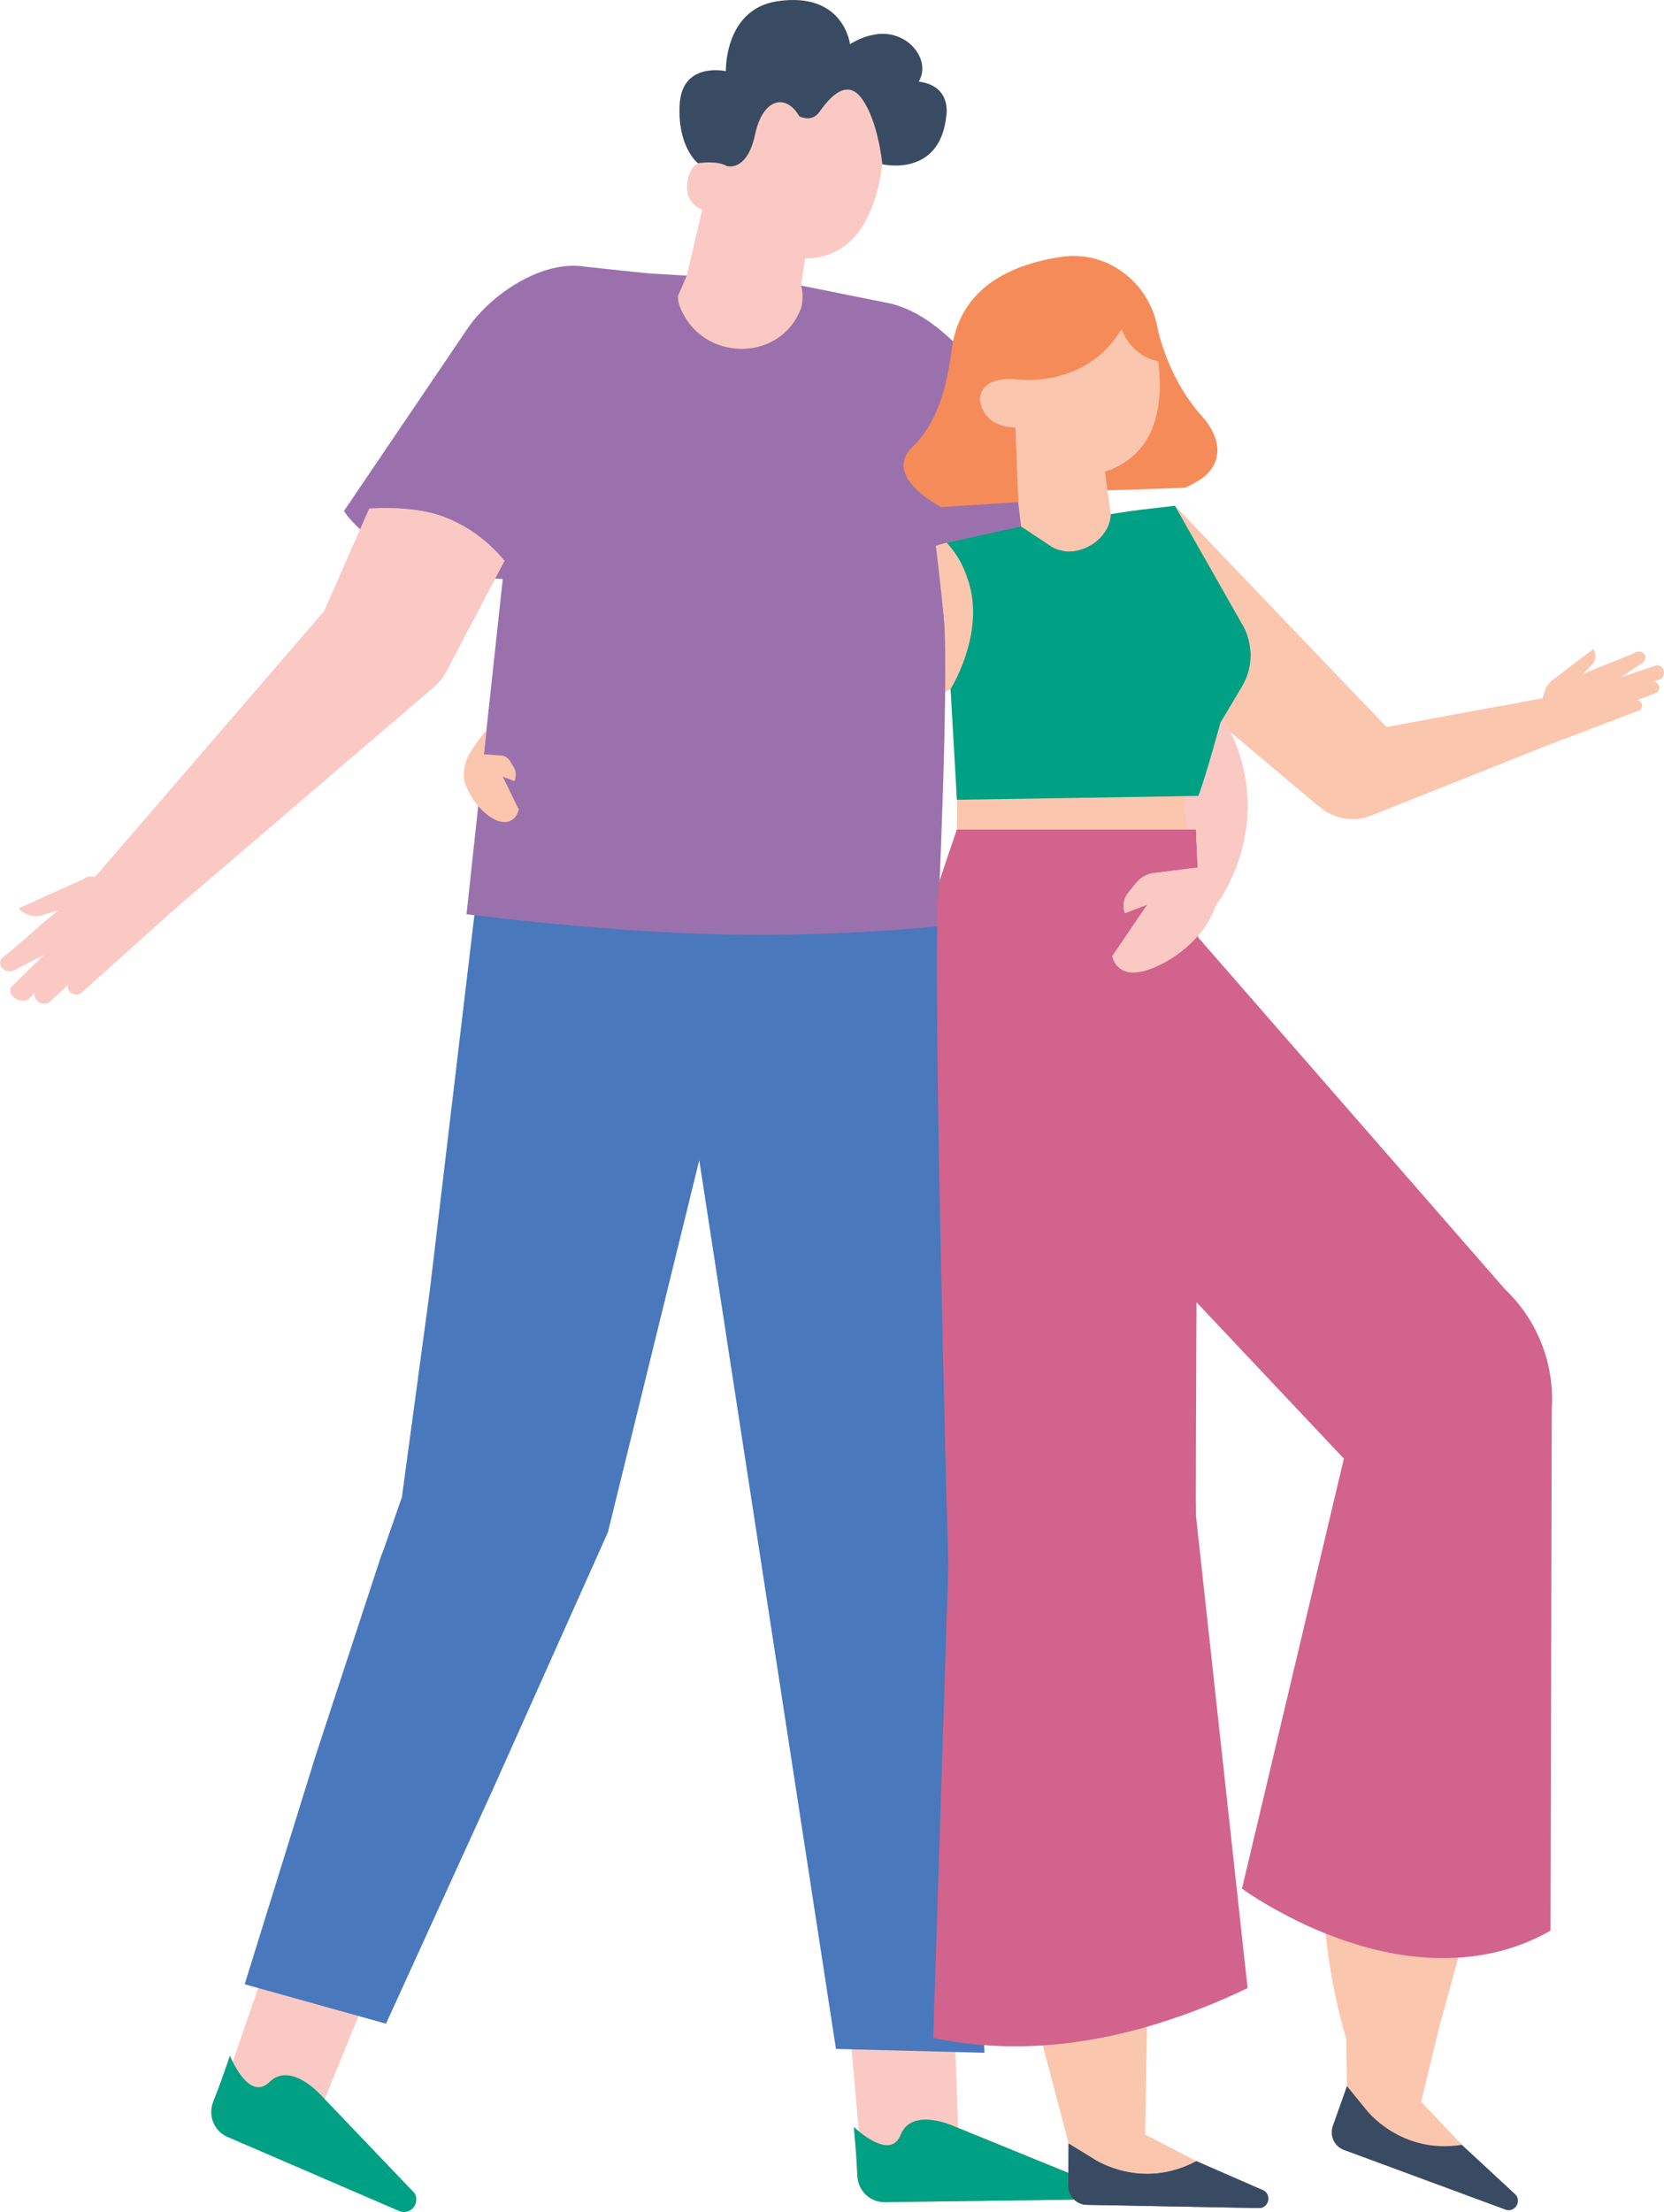
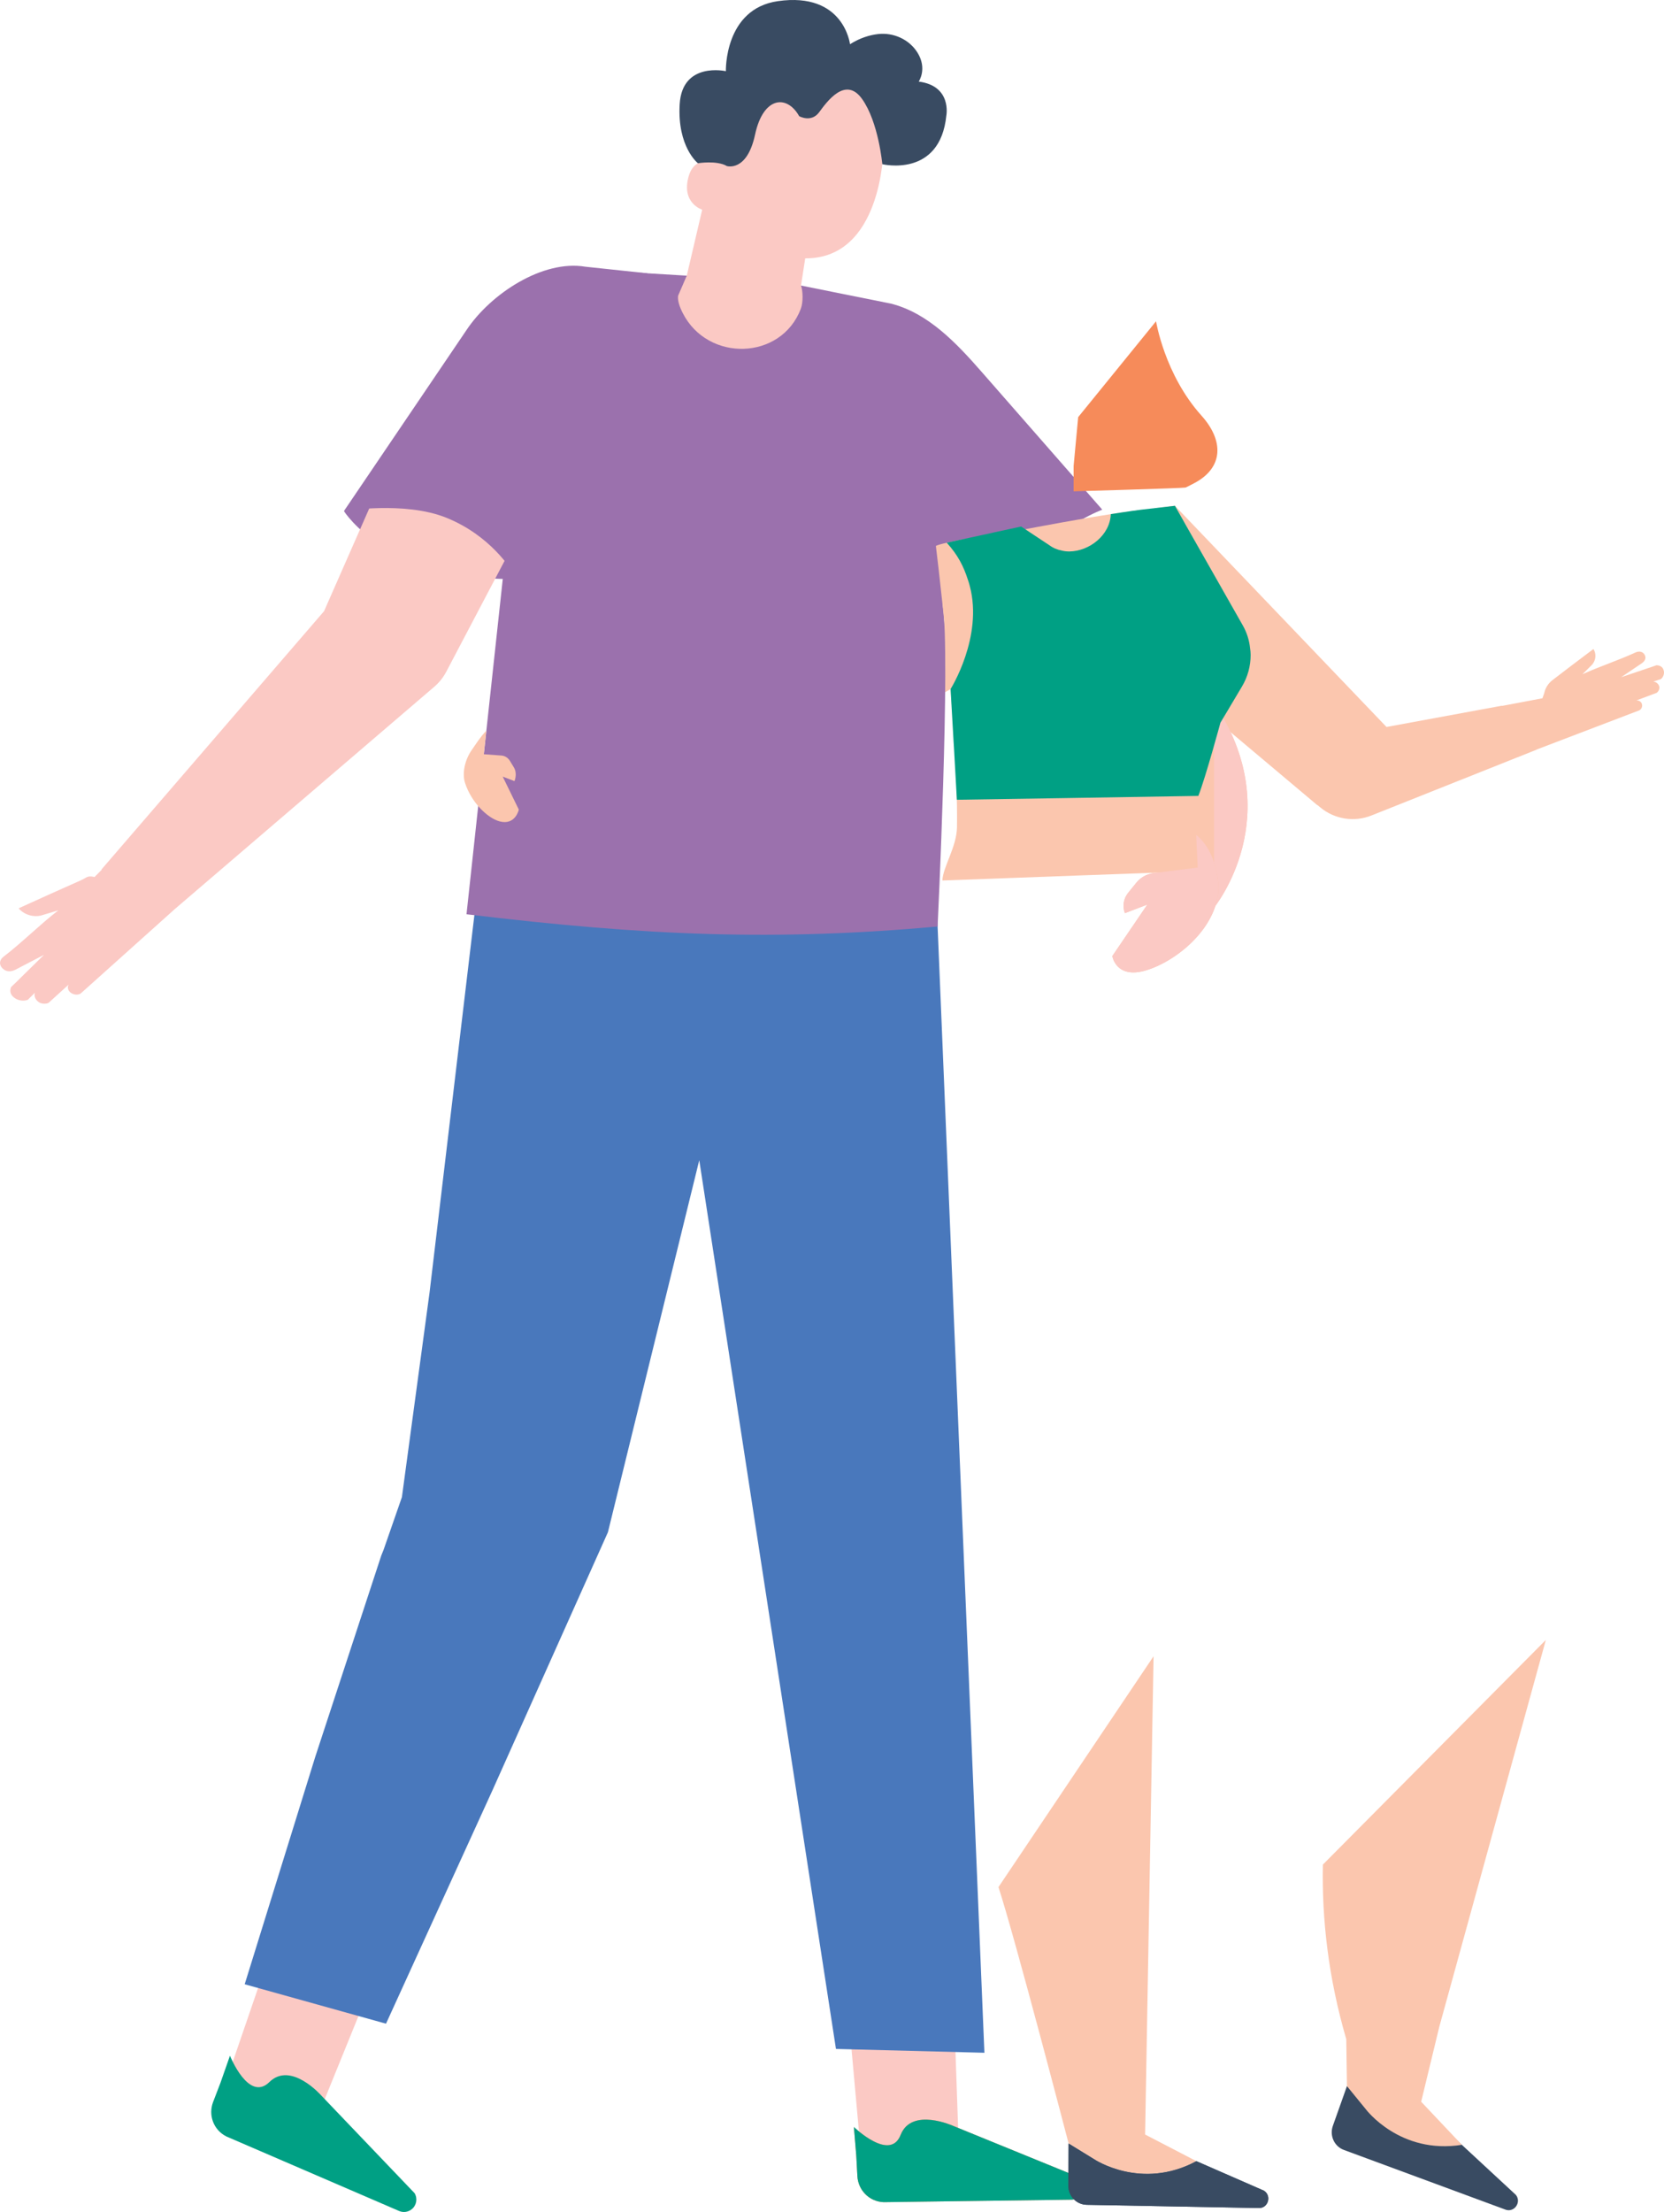
<svg xmlns="http://www.w3.org/2000/svg" id="_Layer_" data-name="&amp;lt;Layer&amp;gt;" viewBox="0 0 401.095 532.976">
  <defs>
    <style> .cls-1 { fill: #d2638d; } .cls-2 { fill: #fbc9c4; } .cls-3 { fill: #4978bc; } .cls-4 { fill: #394b62; } .cls-5 { fill: #9b71ad; } .cls-6 { fill: #fbc6ae; } .cls-7 { fill: #f68b5a; } .cls-8 { fill: #00a084; } </style>
  </defs>
  <g>
    <polygon class="cls-2" points="229.958 484.224 204.495 485.365 207.288 516.326 231.158 518.764 229.958 484.224" />
    <path class="cls-6" d="M400.993,161.438c-.232-.765-.878-1.128-1.713-1.149-.892.335-1.81.622-2.691.919l-5.818,1.966,4.984-3.368c.747-.54,1.104-1.21.686-2.026-.429-.778-1.284-.951-2.138-.606-4.213,1.949-8.628,3.354-12.878,5.293l2.028-2.007c.471-.409.825-.973.993-1.588.24-.884.088-1.792-.361-2.493l-4.987,3.761-4.901,3.743c-1.017.797-1.714,1.886-1.975,3.136l-.431,1.226-9.736,1.843-.039-.049-27.81,5.124-51-53.29s-14.482,1.162-39.753,9.833l58.697,49.363h0s.069.058.069.058l15.326,12.889.041-.026.629.526c3.44,2.879,8.182,3.639,12.349,1.979l39.828-15.865-.018-.023,24.769-9.452c.514-.273.757-.867.658-1.389-.104-.647-.711-1.061-1.37-.992,1.651-.624,3.253-1.219,4.904-1.843.037.01.711-.55.648-1.351-.093-.686-.686-1.301-1.473-1.351.616-.204,1.232-.408,1.847-.612.625-.531.903-1.405.634-2.18Z" />
    <polygon class="cls-6" points="229.126 166.028 227.824 166.78 227.596 149.567 230.467 156.842 229.126 166.028" />
    <g>
      <path class="cls-6" d="M292.646,218.667s18.167-22.168,0-49.302l-21.015,24.651,21.015,24.651Z" />
-       <path class="cls-2" d="M292.646,218.667s18.167-22.168,0-49.302l-21.015,24.651,21.015,24.651Z" />
+       <path class="cls-2" d="M292.646,218.667s18.167-22.168,0-49.302Z" />
    </g>
    <g>
      <path class="cls-4" d="M324.672,502.648l-3.396,9.566c-.84,2.365.341,4.952,2.65,5.805l38.956,14.387c2.115.781,3.928-1.787,2.508-3.554l-20.045-18.569-20.673-7.635Z" />
      <path class="cls-6" d="M346.94,488.314s0,0,0,0l25.675-93.178-53.746,54.134c-.261,13.07,1.294,27.205,5.64,42.069l.164,11.309,4.574,5.601s8.186,10.916,23.121,8.539l-9.806-10.38,4.379-18.094Z" />
    </g>
    <g>
      <path class="cls-7" d="M260.916,528.381c-.522,1-1.515,1.614-2.623,1.619l-44.947.602-.387.002c-1.69-.075-3.299-.787-4.469-2.028-1.086-1.131-1.73-2.651-1.82-4.201l-.273-5.011-.572-6.87s8.703,8.451,11.266,1.917c2.654-6.765,12.727-2.155,12.727-2.155l30.166,12.309c1.223.88,1.618,2.513.932,3.817Z" />
      <path class="cls-8" d="M260.916,528.381c-.522,1-1.515,1.614-2.623,1.619l-44.947.602-.387.002c-1.69-.075-3.299-.787-4.469-2.028-1.086-1.131-1.73-2.651-1.82-4.201l-.273-5.011-.572-6.87s8.703,8.451,11.266,1.917c2.654-6.765,12.727-2.155,12.727-2.155l30.166,12.309c1.223.88,1.618,2.513.932,3.817Z" />
    </g>
    <g>
      <polygon class="cls-2" points="65.294 470.013 56.739 494.939 55.202 499.416 55.202 499.416 55.202 499.416 75.997 511.387 89.003 479.368 65.294 470.013" />
      <path class="cls-8" d="M99.235,532.316c-.884.7-2.042.855-3.056.407l-41.276-17.802-.354-.157c-1.512-.758-2.69-2.066-3.251-3.676-.529-1.475-.497-3.126.053-4.578l1.797-4.686,2.282-6.505s4.495,11.268,9.502,6.35c5.185-5.092,12.498,3.229,12.498,3.229l22.511,23.553c.757,1.303.452,2.955-.707,3.865Z" />
    </g>
    <path class="cls-3" d="M237.283,494.608l-11.423-274.829s-23.957-2.936-45.422-7.361l-.264.98.441-4.046c-18.289,2.293-41.468,3.35-64.879-.543l-12.194,102.613-6.663,49.296-4.436,12.751-.528,1.296-15.918,48.514-17.017,54.823,34.064,9.5,25.658-56.231,27.831-62.18,22.017-89.643,32.952,214.137,35.78.923Z" />
    <path class="cls-5" d="M137.409,64.26c6.528,1.246,49.311,3.267,49.311,3.267l28.054,5.635c8.956,2.268,15.76,9.493,21.935,16.544,9.66,11.03,19.319,22.06,28.979,33.09-3.541,1.44-10.783,4.946-16.89,12.593-7.037,8.811-8.5,18.025-8.889,21.814l-12.684-11.527c1.933,12.126-1.222,77.568-1.222,77.568-38.806,3.486-69.718,2.322-113.555-2.956l9.492-87.732,15.469-68.294Z" />
    <g>
      <path class="cls-5" d="M82.901,123.14c37.641-10.121,41.753,16.331,41.753,16.331-31.051.846-41.753-16.331-41.753-16.331Z" />
      <path class="cls-2" d="M90.816,118.386l-12.704,28.874-53.642,62.224.064.059-1.741,1.768c-1.831-.414-1.818.158-3.386.836l-7.427,3.314-7.492,3.398c.745.889,1.914,1.568,3.235,1.798.919.16,1.857.086,2.638-.206l3.7-1.114c-4.655,3.607-8.659,7.698-13.31,11.258-.874.75-1.041,1.792-.181,2.701.917.92,2.002.903,3.092.38l6.954-3.616-5.431,5.325c-.821.807-1.647,1.66-2.525,2.457-.365.934-.174,1.852.761,2.537.932.732,2.257.915,3.278.523.569-.566,1.138-1.132,1.707-1.698-.304.897.257,1.897,1.15,2.385,1.066.518,2.148.089,2.152.042,1.631-1.473,3.202-2.91,4.833-4.384-.405.689-.127,1.593.709,2.071.667.401,1.594.468,2.209.052l22.695-20.348,62.528-53.551c1.183-1.013,2.163-2.241,2.888-3.62l17.488-33.245-34.238-10.222Z" />
      <path class="cls-5" d="M82.901,123.14l29.609-43.709c5.793-8.653,18.308-16.896,28.577-15.169l14.977,1.59-31.411,73.619c-1.511-2.574-6.594-10.477-17.028-14.709-10.057-4.08-24.725-1.622-24.725-1.622Z" />
    </g>
    <g>
      <path class="cls-2" d="M212.838,16.96l-12.801-2.088-18.967.978-5.892,24.154s-7.306-4.042-9.174,2.456c-1.868,6.498,3.252,8.065,3.252,8.065l-3.714,15.894-2.091,4.826c-.16,1.111.296,2.577,1.135,4.219,6.053,11.845,23.691,11.381,28.436-1.046.622-1.629.504-4.387.055-5.615l1.014-6.556c18.422.138,18.825-25.848,18.825-25.848l-.078-19.44Z" />
      <path class="cls-4" d="M212.676,39.565s13.896,3.37,15.432-11.722c0,0,1.386-7.146-6.656-8.184,0,0,2.113-3.071-.283-6.951-1.983-3.211-5.797-4.935-9.546-4.497-1.954.229-4.286.894-6.735,2.444,0,0-1.446-12.652-17.372-10.382-12.983,1.85-12.55,16.879-12.55,16.879,0,0-10.518-2.387-11.132,7.941-.613,10.328,4.399,14.239,4.399,14.239,0,0,4.557-.743,6.945.672,0,0,4.867,1.558,6.828-7.587,1.961-9.146,7.66-9.704,10.63-4.425,0,0,2.903,1.658,4.83-.967,1.927-2.625,6.364-8.739,10.334-3.173,3.971,5.566,4.875,15.713,4.875,15.713Z" />
    </g>
    <path class="cls-7" d="M278.656,77.41s2.057,12.845,10.943,22.723c5.419,6.024,5.38,12.575-1.804,16.322-1.163.606-1.917.988-2.026,1.018-.606.163-26.982.914-26.982.914v-6.087l1.099-11.792,18.77-23.096Z" />
-     <path class="cls-6" d="M276.193,74.675s12.233,31.642-9.868,38.999l1.424,10.203s-15.227,8.765-21.608,2.99l-2.896-23.806s-9.395-1.524-7.353-9.046c2.042-7.522,9.564-3.062,9.564-3.062l2.006-13.264,28.731-3.013Z" />
-     <path class="cls-7" d="M245.249,91.43s16.435,2.327,25.1-12.129c0,0,2.127,6.649,9.286,7.847l-.338-5.682c-.702-11.819-11.07-21.052-22.828-19.66-.665.079-1.345.179-2.042.301-16.725,2.941-23.589,11.609-24.995,21.903-.934,6.836-2.608,17.083-9.492,23.676-7.448,7.134,6.832,14.482,7.001,14.497l18.529-1.207-.713-18.01s-7.484.486-8.524-6.609c0,0-.562-5.823,9.015-4.928Z" />
    <g>
      <path class="cls-6" d="M276.02,514.308l2.04-115.236-37.386,55.617c4.032,12.37,16.909,61.792,16.909,61.792l6.162,3.785s11.321,7.617,24.643.46l-12.368-6.419Z" />
      <g>
        <path class="cls-4" d="M304.653,527.836l-16.269-7.111.003.002c-13.322,7.156-24.643-.46-24.643-.46l-6.162-3.785-.062,10.15c-.015,2.51,1.951,4.565,4.411,4.611l41.521.775c2.254.042,3.121-2.98,1.2-4.181Z" />
        <path class="cls-4" d="M304.653,527.836l-16.269-7.111.003.002c-13.322,7.156-24.643-.46-24.643-.46l-6.162-3.785-.062,10.15c-.015,2.51,1.951,4.565,4.411,4.611l41.521.775c2.254.042,3.121-2.98,1.2-4.181Z" />
      </g>
    </g>
    <path class="cls-6" d="M225.586,131.538c1.323-.789,13.88-3.006,16.543-3.039l1-.013,26.444-4.632,13.634-1.98c5.216,9.136,11.061,20.637,13.426,34.037.871,4.936.162,10.014-1.829,14.614-2.203,5.089-8.144,12.012-9.255,21.278-.64,5.332,2.458,12.036,3.314,18.085l-61.709,2.263c.123-3.272,3.45-8.06,3.52-12.85.367-25.229-5.452-70.493-5.087-67.764Z" />
    <path class="cls-6" d="M277.127,122.755l.12,1.84c.486,7.456-4.964,13.981-12.386,14.832l-9.782,1.122c-7.539.864-14.309-4.083-15.381-11.595,0,0,30.424-6.043,37.43-6.198Z" />
    <path class="cls-6" d="M117.235,176.045l-.615,5.687,4.212.31c.868.057,1.62.533,2.105,1.332l.941,1.549c.528.869.579,2.121.134,3.285h0l-2.841-1.088,3.885,7.954s-.809,3.83-4.592,2.845c-2.918-.76-6.865-4.565-8.38-9.306-.727-2.276-.052-5.499,1.612-7.879,1.042-1.491,2.114-3.224,3.541-4.689Z" />
-     <path class="cls-1" d="M362.733,310.603l-73.943-84.755c.044-9.813.073-15.96.073-15.96h0l-.605-9.999h-57.618s-3.094,9.018-4.146,12.286c-2.304,7.153,2.084,165.097,2.098,165.127l-3.644,113.746c.119.017.207.047.325.063.531.11,1.092.204,1.609.284,2.848.565,5.682.951,8.563,1.206.546.064,1.093.131,1.654.152,9.205.709,18.527.149,28.1-1.71.608-.112,1.186-.209,1.779-.35,5.914-1.22,11.892-2.913,17.935-5.078.549-.156,1.069-.372,1.633-.573,4.677-1.722,9.402-3.724,14.175-6.006l-12.434-113.741c.002-1.339-.038-4.213-.041-4.311-.026-.682.052-21.366.159-47.216l35.525,37.688-24.559,103.594s2.813,2.094,7.568,4.765c.469.279.961.534,1.453.79,4.006,2.207,9.205,4.713,15.127,6.773.515.185,1.007.347,1.545.509,4.119,1.388,8.589,2.518,13.268,3.202.561.091,1.099.16,1.684.228,3.813.478,7.717.627,11.668.356.608-.002,1.216-.051,1.776-.147,6.778-.632,13.622-2.55,20.271-6.338l.309-125.68c.709-10.835-3.433-21.425-11.305-28.904Z" />
    <g>
      <path class="cls-6" d="M288.335,201.171l.358,7.872-10.688,1.33c-1.609.226-3.071,1.052-4.094,2.314l-1.985,2.448c-1.114,1.374-1.41,3.237-.777,4.889h0l5.409-2.072-8.444,12.416s.87,5.545,8.001,3.473c7.132-2.072,17.096-9.853,17.611-19.626,0,0,.111-8.582-5.39-13.041Z" />
      <path class="cls-2" d="M288.335,201.171l.358,7.872-10.688,1.33c-1.609.226-3.071,1.052-4.094,2.314l-1.985,2.448c-1.114,1.374-1.41,3.237-.777,4.889h0l5.409-2.072-8.444,12.416s.87,5.545,8.001,3.473c7.132-2.072,17.096-9.853,17.611-19.626,0,0,.111-8.582-5.39-13.041Z" />
    </g>
  </g>
  <path class="cls-8" d="M246.141,126.867l-6.262,1.354-2.031.451-9.647,2.088c2.652,2.934,4.062,5.642,5.134,9.027.169.48.31.931.423,1.41,3.272,12.299-4.626,24.823-4.626,24.823l.705,12.412.113,1.805.696,12.464,23.196-.362,1.862-.028,31.227-.508,1.777-.028h.141c1.692-4.26,5.332-17.659,5.332-17.659l1.523-2.539.987-1.664,2.652-4.457c1.41-2.341,2.116-4.993,2.116-7.644,0-.564-.057-1.1-.141-1.637-.197-1.946-.79-3.808-1.777-5.529l-4.485-7.898-.846-1.495-8.18-14.386-1.016-1.805-1.806-3.188s-5.061.567-8.182.94c-1.848.221-7.276,1.063-7.276,1.063-.198,5.078-5.163,8.942-9.986,8.998-.592,0-1.185-.056-1.777-.197-1.072-.197-2.116-.621-3.075-1.326l-6.77-4.485Z" />
</svg>